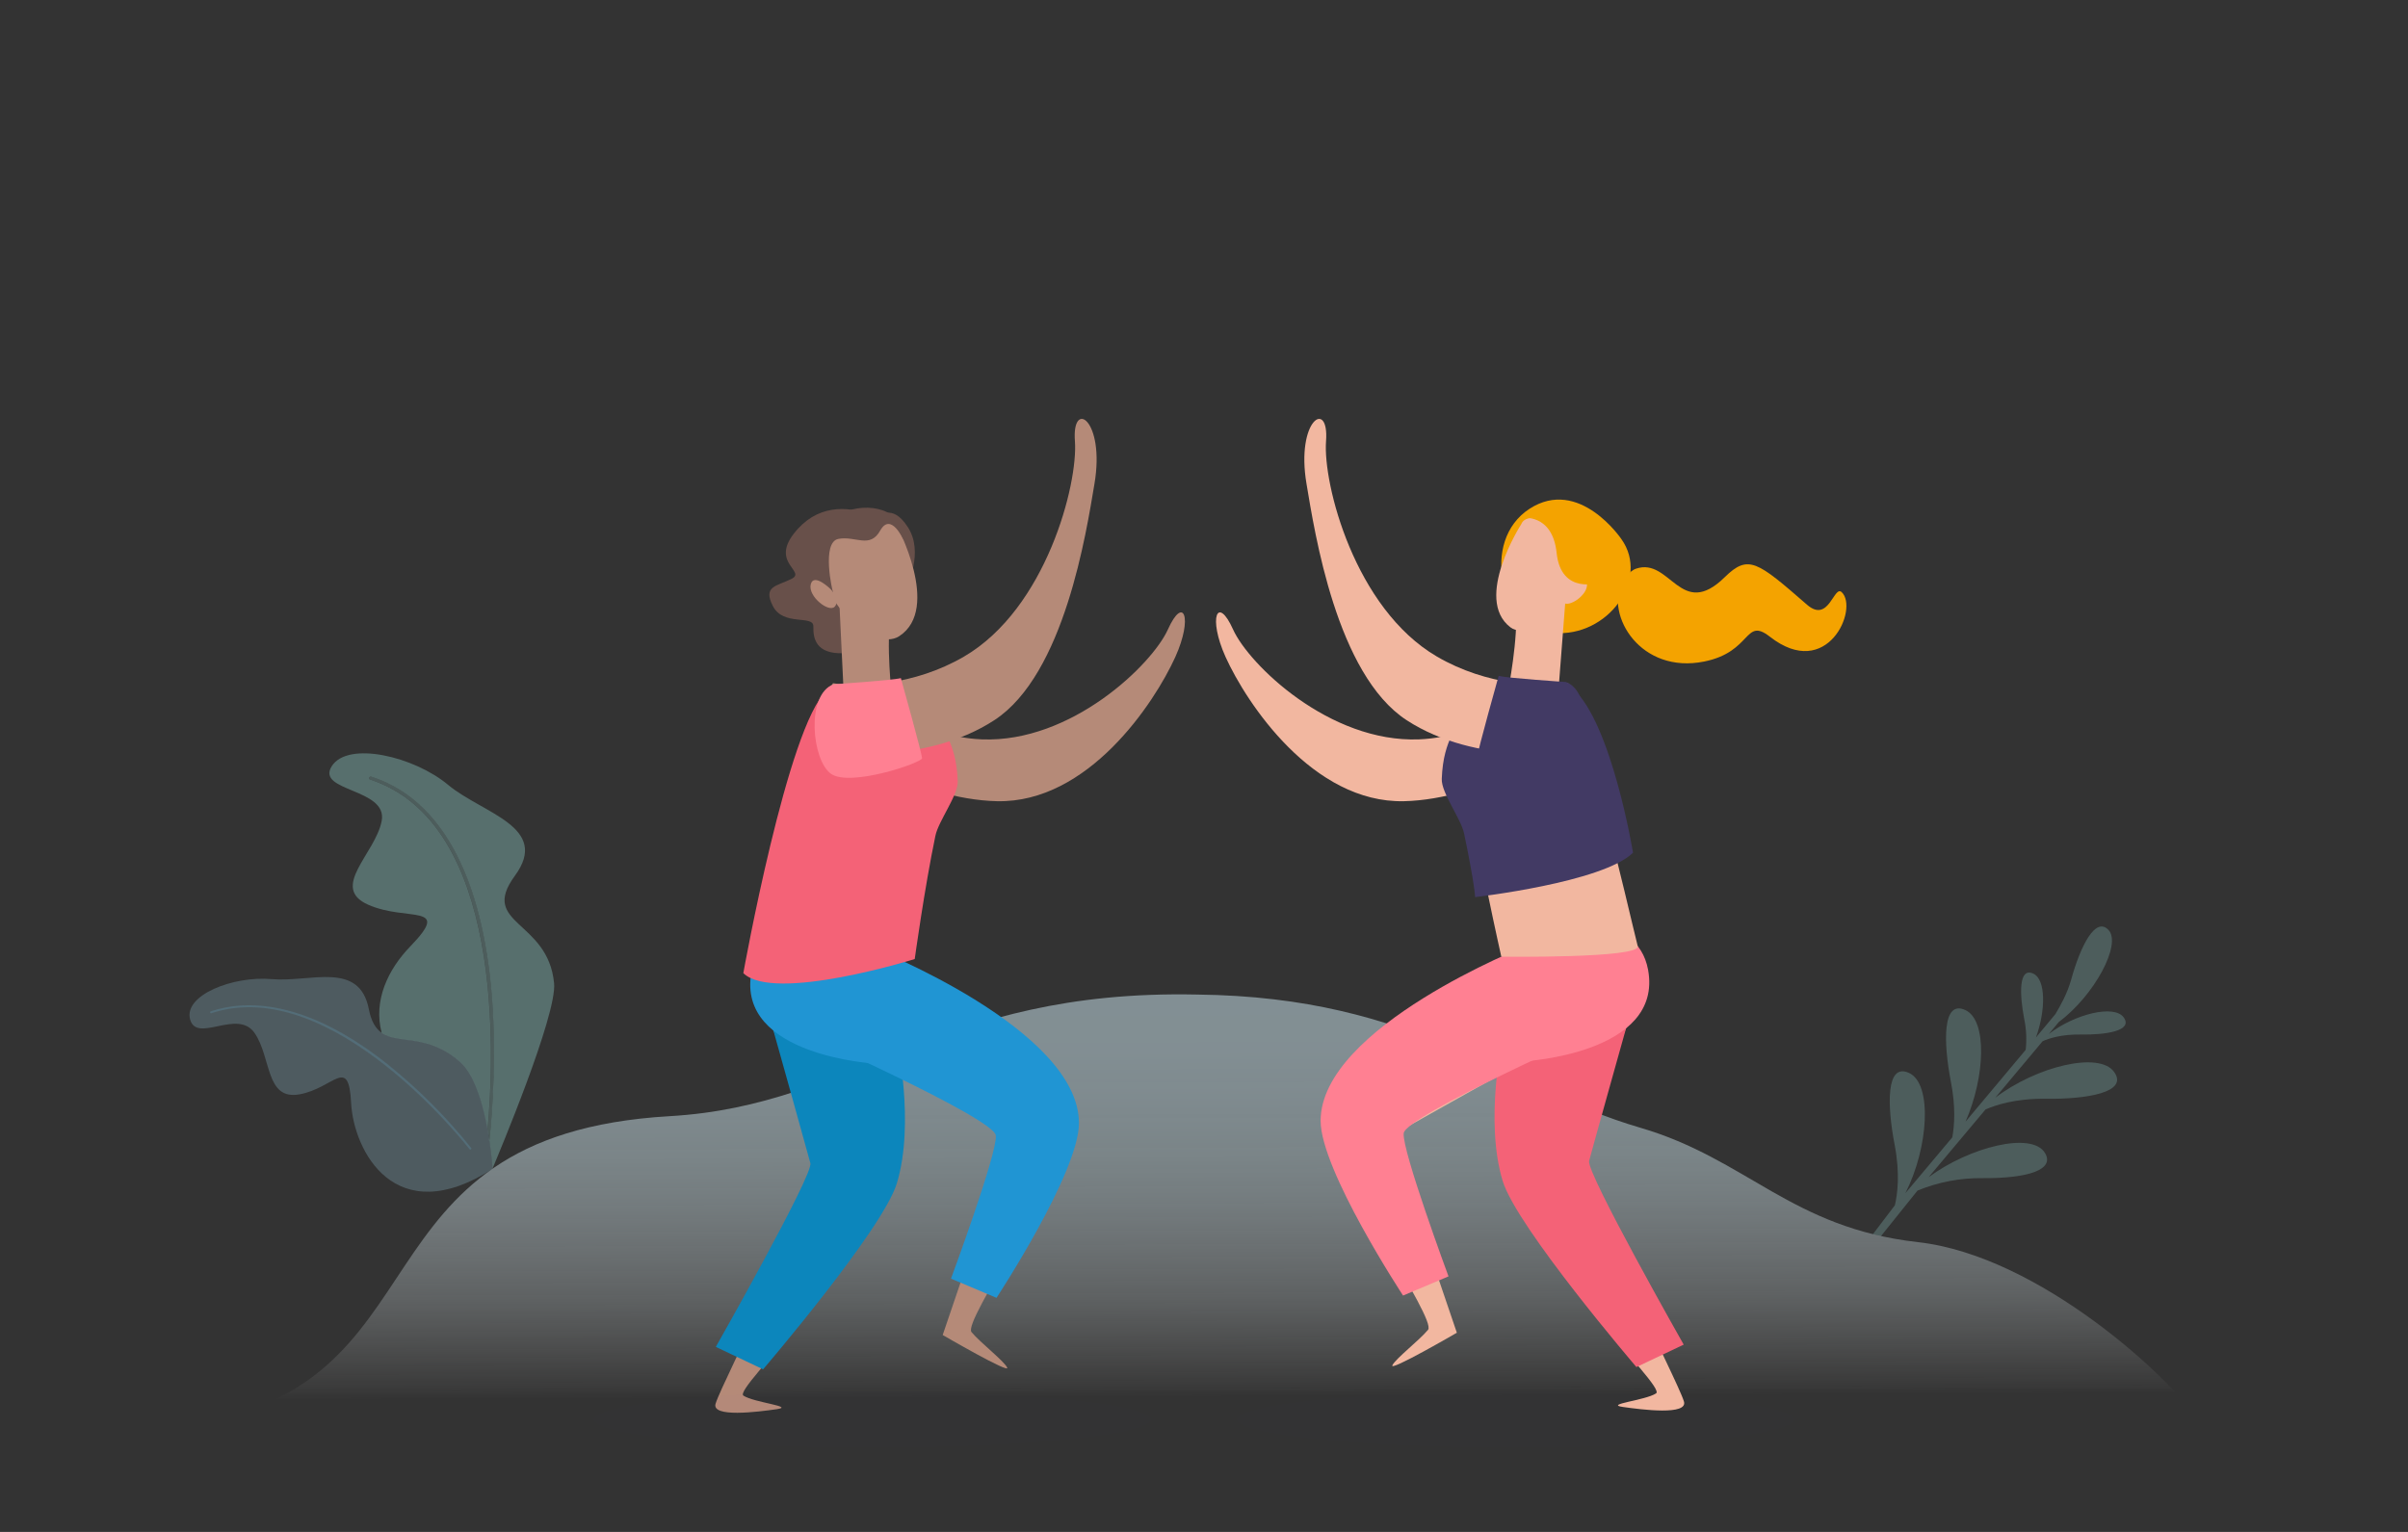
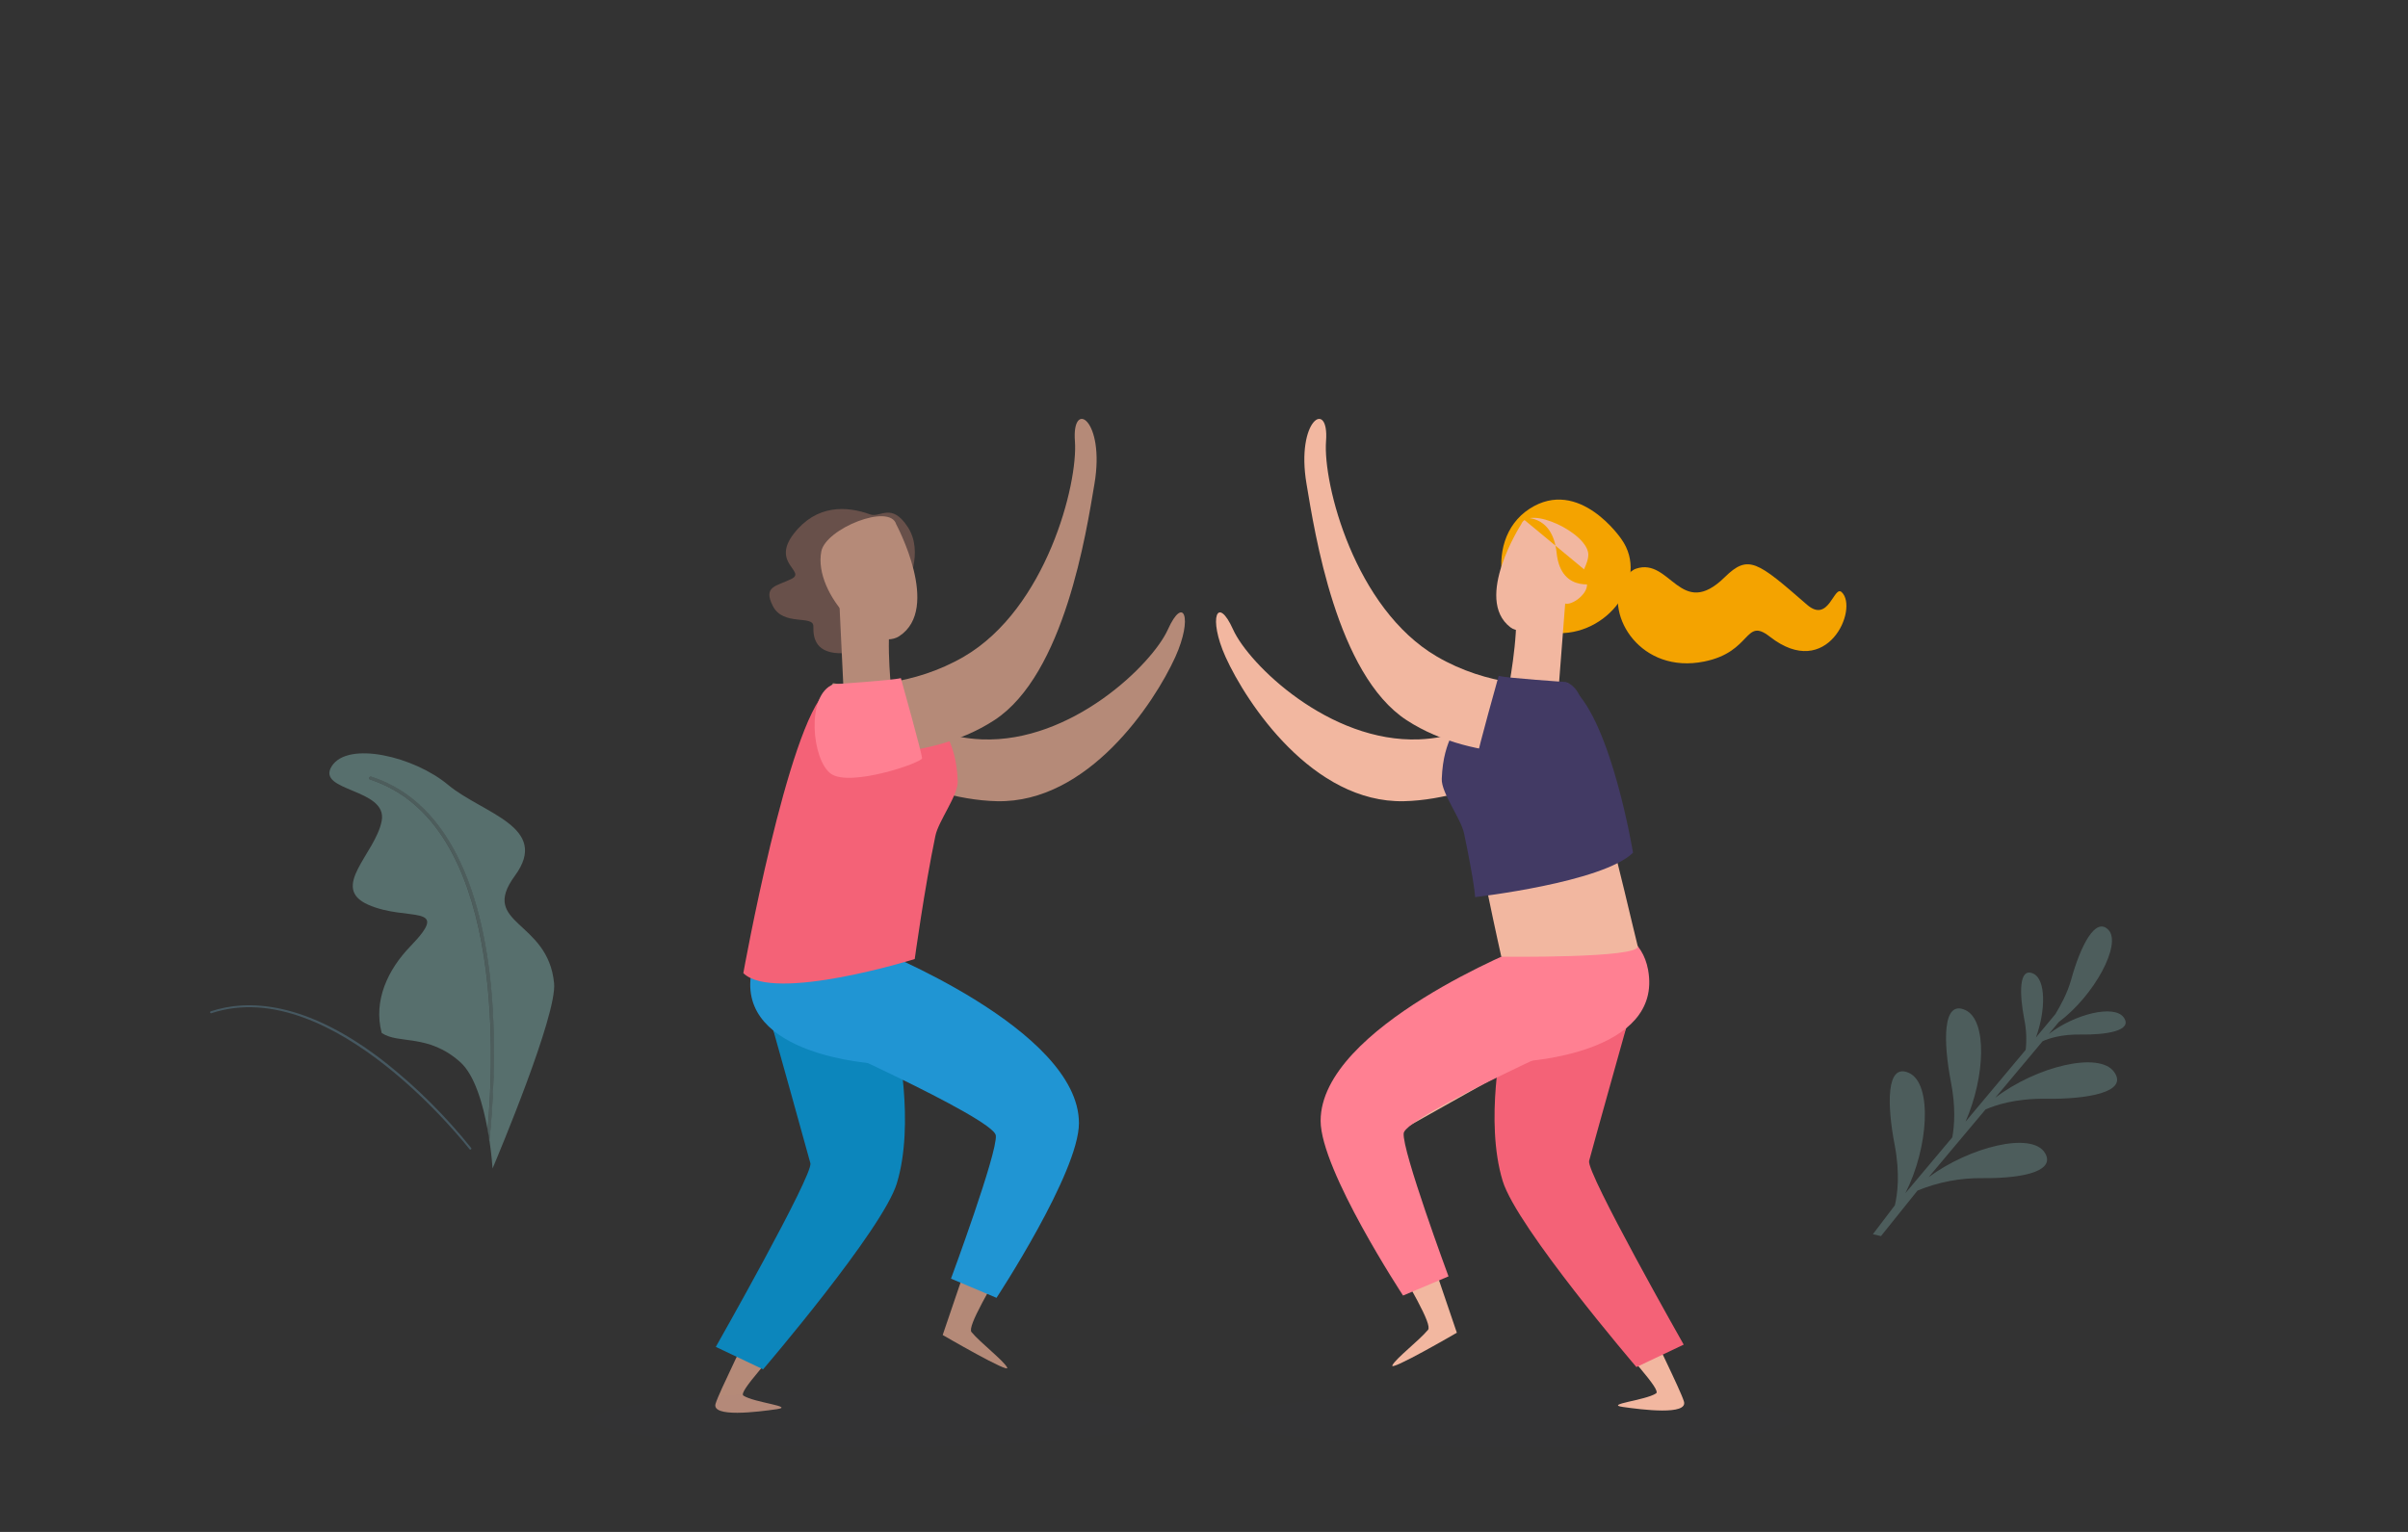
<svg xmlns="http://www.w3.org/2000/svg" width="264" height="168" viewBox="0 0 264 168" fill="none">
  <rect x="0" y="0" width="264" height="168" fill="#333333" stroke="none" />
-   <path opacity="0.5" d="M131.227 109.069C155.438 109.327 164.946 119.325 179.856 123.682C191.524 127.095 196.408 134.675 210.273 136.222C223.585 137.715 238.178 151.204 241.457 156.295H19.906C49.684 152.633 37.635 124.476 73.439 122.406C93.891 121.223 102.612 108.469 131.227 109.069Z" fill="url(#paint0_linear_6469_39550)" />
  <path d="M95.54 74.595C96.2 76.167 100.606 80.808 107.645 81.084C117.481 81.471 126.323 72.854 128.039 69.037C129.755 65.219 130.812 67.724 128.855 72.05C126.547 77.136 119.294 88.078 109.306 87.865C100.672 87.681 90.624 81.54 90.624 81.54C90.624 81.54 90.634 77.015 95.54 74.595Z" fill="#B58A78" />
  <path d="M96.001 107.007C96.001 107.007 99.605 122.36 98.372 127.569C95.822 138.355 80.325 152.282 81.505 153.055C82.685 153.827 87.222 154.246 85.141 154.544C83.061 154.843 77.971 155.489 78.454 153.934C79.29 151.24 89.843 131.38 89.24 126.942C88.636 122.505 82.384 106.599 82.384 106.599C82.384 106.599 92.324 103.639 96.001 107.007Z" fill="#B58A78" />
  <path d="M96.649 106.082C96.649 106.082 118.283 114.372 117.313 123.167C116.633 129.333 105.52 144.898 106.51 146.085C107.501 147.273 110.026 149.203 110.419 149.974C110.811 150.745 103.352 146.405 103.352 146.405L110.996 123.929L83.226 109.468C83.226 109.468 88.875 106.953 96.649 106.082Z" fill="#B58A78" />
  <path d="M83.661 150.17L78.477 147.709C78.477 147.709 89.177 128.842 88.846 127.565C88.514 126.289 84.706 112.711 84.706 112.711L98.321 114.06C98.321 114.06 100.337 123.175 98.321 129.782C96.77 134.859 83.661 150.17 83.661 150.17Z" fill="#0C86BC" />
  <path d="M96.002 116.648C96.002 116.648 80.681 115.827 82.384 106.6C83.577 100.125 92.552 101.252 94.132 102.171C95.713 103.089 97.693 115.84 96.002 116.648Z" fill="#2095D3" />
  <path d="M104.262 140.226L109.252 142.329C109.252 142.329 118.29 128.578 118.29 123.167C118.29 112.877 95.802 104.006 95.802 104.006L87.446 113.039C87.446 113.039 108.958 122.599 109.176 124.524C109.387 126.376 104.262 140.226 104.262 140.226Z" fill="#2095D3" />
  <path d="M92.174 75.75C92.174 75.75 103.441 79.245 102.866 82.764C101.094 93.592 98.474 105.165 98.474 105.165C98.474 105.165 83.17 105.365 83.518 104.005C84.525 100.077 89.942 75.75 92.174 75.75Z" fill="#F2B7A0" />
  <path d="M94.406 75.75C94.406 75.75 98.14 78.172 99.767 78.057C101.394 77.942 101.161 74.367 101.161 74.367C101.161 74.367 103.863 75.645 103.337 78.341C102.958 80.285 104.831 80.966 105.002 85.668C105.06 87.208 102.894 90.016 102.554 91.65C101.349 97.433 100.286 105.175 100.286 105.175C100.286 105.175 84.838 109.995 81.494 106.72C81.494 106.72 86.37 79.537 90.638 75.75C91.778 74.733 94.406 75.75 94.406 75.75Z" fill="#F46277" />
  <path d="M99.421 64.23C99.421 64.23 101.32 60.561 99.529 57.805C97.739 55.049 96.51 56.811 95.408 56.414C92.819 55.477 89.513 55.308 87.019 58.537C84.525 61.765 88.411 62.664 86.785 63.481C85.16 64.298 83.596 64.256 84.743 66.482C85.89 68.708 89.209 67.401 89.174 68.694C89.139 69.987 89.426 71.731 92.436 71.637C95.725 71.532 101.222 69.32 99.421 64.23Z" fill="#68504A" />
  <path d="M92.512 76.304L97.787 76.386C97.787 76.386 97.086 70.525 97.701 67.416C98.128 65.254 91.829 62.066 91.829 62.066L92.512 76.304Z" fill="#B58A78" />
  <path d="M98.257 57.504C98.257 57.504 103.238 66.742 98.586 69.768C95.634 71.686 89.126 65.216 90.044 60.472C90.529 57.962 97.571 55.136 98.257 57.504Z" fill="#B58A78" />
-   <path d="M99.032 59.172C99.032 59.172 97.668 56.101 96.5 58.188C95.365 60.207 93.806 58.744 91.92 59.098C90.034 59.452 91.249 64.84 91.338 64.973C91.427 65.106 88.333 62.438 88.272 60.379C88.211 58.32 89.921 57.354 92.482 56.201C95.044 55.047 99.089 55.712 99.032 59.172Z" fill="#68504A" />
-   <path d="M91.096 64.64C91.096 64.64 89.21 62.758 88.885 64.085C88.561 65.412 90.893 67.24 91.523 66.522C92.153 65.803 91.096 64.64 91.096 64.64Z" fill="#B58A78" />
  <path d="M91.323 74.924C94.141 75.389 100.17 75.228 105.696 72.001C114.71 66.736 118.201 53.055 117.848 48.376C117.496 43.697 121.18 46.028 119.991 53.056C119.098 58.365 116.708 73.958 109.016 78.978C101.324 83.999 90.839 82.504 90.839 82.504C90.839 82.504 88.166 80.148 91.323 74.924Z" fill="#B58A78" />
  <path d="M91.383 75.041C91.383 75.041 97.8 74.618 98.765 74.367C98.765 74.367 101.089 82.652 101.089 83.15C101.089 83.647 93.193 86.35 91.099 84.856C89.006 83.361 88.327 76.18 91.383 75.041Z" fill="#FF8092" />
  <g opacity="0.15">
    <g opacity="0.15">
      <path opacity="0.15" d="M95.63 158.804C78.729 158.804 65.027 157.403 65.027 155.676C65.027 153.948 78.729 152.547 95.63 152.547C112.532 152.547 126.234 153.948 126.234 155.676C126.234 157.403 112.532 158.804 95.63 158.804Z" fill="#1386A0" />
    </g>
  </g>
  <g opacity="0.15">
    <g opacity="0.15">
      <path opacity="0.15" d="M166.169 158.804C149.267 158.804 135.566 157.403 135.566 155.676C135.566 153.948 149.267 152.547 166.169 152.547C183.071 152.547 196.772 153.948 196.772 155.676C196.772 157.403 183.071 158.804 166.169 158.804Z" fill="#1386A0" />
    </g>
  </g>
  <path d="M167.689 74.595C167.03 76.167 162.624 80.808 155.585 81.084C145.749 81.471 136.906 72.854 135.19 69.037C133.474 65.219 132.418 67.724 134.366 72.05C136.674 77.136 143.927 88.078 153.915 87.865C162.558 87.681 172.608 81.54 172.608 81.54C172.608 81.54 172.595 77.015 167.689 74.595Z" fill="#F2B7A0" />
  <path d="M167.068 106.76C167.068 106.76 163.464 122.113 164.696 127.322C167.247 138.106 182.744 152.033 181.564 152.808C180.384 153.582 175.847 153.999 177.928 154.298C180.008 154.596 185.098 155.243 184.615 153.687C183.78 150.993 173.226 131.132 173.83 126.694C174.433 122.256 180.685 106.35 180.685 106.35C180.685 106.35 170.739 103.391 167.068 106.76Z" fill="#F2B7A0" />
  <path d="M166.42 105.834C166.42 105.834 144.786 114.124 145.757 122.919C146.436 129.083 157.551 144.648 156.562 145.837C155.573 147.027 153.046 148.955 152.654 149.724C152.261 150.493 159.721 146.156 159.721 146.156L152.402 124.631L179.843 109.219C179.843 109.219 174.201 106.704 166.42 105.834Z" fill="#F2B7A0" />
  <path d="M177.76 59.121C177.76 59.121 173.144 52.273 167.694 55.794C162.245 59.314 164.505 68.918 170.373 69.411C176.242 69.903 180.917 63.537 177.76 59.121Z" fill="#F4A300" />
  <path d="M170.739 77.299L165.311 75.928C165.311 75.928 166.525 69.705 166.153 66.796C165.892 64.775 171.904 62.219 171.904 62.219L170.739 77.299Z" fill="#F2B7A0" />
  <path d="M166.771 57.504C166.771 57.504 161.514 65.675 165.592 68.793C168.177 70.772 174.164 63.188 174.136 60.823C174.108 58.459 167.574 55.368 166.771 57.504Z" fill="#F2B7A0" />
  <path d="M171.903 64.331C171.903 64.331 173.777 62.728 173.981 63.975C174.186 65.222 171.903 66.744 171.37 66.035C170.838 65.327 171.903 64.331 171.903 64.331Z" fill="#F2B7A0" />
-   <path d="M166.868 56.804C166.868 56.804 170.201 56.259 170.66 60.632C171.154 65.343 175.402 63.875 175.402 63.875C175.402 63.875 178.094 55.795 166.868 56.804Z" fill="#F4A300" />
+   <path d="M166.868 56.804C166.868 56.804 170.201 56.259 170.66 60.632C171.154 65.343 175.402 63.875 175.402 63.875Z" fill="#F4A300" />
  <path d="M177.827 63.734C177.827 63.734 178.623 62.614 179.369 62.363C183.139 61.093 184.253 68.049 189.094 63.295C191.684 60.753 192.668 61.582 198.111 66.317C200.515 68.407 201.052 64.128 201.916 64.943C203.805 66.732 200.34 74.745 194.04 69.826C191.237 67.639 192.119 71.478 186.849 72.546C179.891 73.955 175.978 67.527 177.827 63.734Z" fill="#F4A300" />
  <path d="M179.408 149.921L184.592 147.46C184.592 147.46 173.892 128.593 174.222 127.316C174.552 126.04 178.363 112.447 178.363 112.447L164.748 113.796C164.748 113.796 162.732 122.913 164.748 129.518C166.299 134.604 179.408 149.921 179.408 149.921Z" fill="#F46277" />
  <path d="M167.067 116.393C167.067 116.393 182.388 115.573 180.685 106.346C179.492 99.872 170.518 100.998 168.937 101.916C167.356 102.835 165.376 115.594 167.067 116.393Z" fill="#FF8092" />
  <path d="M158.807 139.977L153.824 142.079C153.824 142.079 144.786 128.327 144.786 122.916C144.786 112.625 167.274 103.754 167.274 103.754L175.623 112.792C175.623 112.792 154.111 122.352 153.893 124.276C153.682 126.129 158.807 139.977 158.807 139.977Z" fill="#FF8092" />
  <path d="M170.895 75.504C170.895 75.504 159.628 78.998 160.203 82.516C161.976 93.344 164.595 104.917 164.595 104.917C164.595 104.917 179.899 105.117 179.551 103.757C178.549 99.833 173.127 75.504 170.895 75.504Z" fill="#F2B7A0" />
  <path d="M168.664 75.504C168.664 75.504 164.93 77.924 163.303 77.809C161.676 77.694 161.908 74.121 161.908 74.121C161.908 74.121 159.2 75.399 159.732 78.095C160.111 80.039 158.239 80.72 158.067 85.423C158.01 86.964 160.174 89.769 160.515 91.405C161.72 97.187 161.72 98.384 161.72 98.384C161.72 98.384 175.684 96.786 179.036 93.517C179.036 93.517 176.701 79.294 172.432 75.507C171.286 74.485 168.664 75.504 168.664 75.504Z" fill="#423A64" />
  <path d="M171.906 74.924C169.088 75.389 163.058 75.228 157.533 72.001C148.519 66.736 145.028 53.055 145.38 48.376C145.733 43.697 142.049 46.028 143.238 53.056C144.131 58.365 146.521 73.958 154.213 78.978C161.905 83.999 172.387 82.512 172.387 82.512C172.387 82.512 175.062 80.148 171.906 74.924Z" fill="#F2B7A0" />
  <path d="M171.686 74.795C171.686 74.795 165.269 74.371 164.305 74.121C164.305 74.121 161.98 82.405 161.98 82.903C161.98 83.402 169.876 86.103 171.97 84.61C174.064 83.117 174.743 75.934 171.686 74.795Z" fill="#423A64" />
  <g opacity="0.5">
    <path opacity="0.5" d="M205.335 135.351L206.22 135.558L210.226 130.564C212.498 129.631 214.937 129.167 217.395 129.202C222.37 129.235 225.307 128.267 224.196 126.439C222.756 124.062 215.934 125.783 211.447 129.097L217.682 121.67C218.779 121.191 220.964 120.451 224.305 120.499C228.718 120.553 233.414 119.818 231.774 117.546C230.134 115.273 223.265 116.947 218.751 120.384L223.942 114.187C224.617 113.88 226.006 113.418 228.128 113.452C230.907 113.498 233.874 113.039 232.834 111.582C231.794 110.125 227.437 111.211 224.617 113.4L225.708 112.087C229.639 109.155 232.61 103.556 231.176 102.001C229.742 100.445 228.085 103.761 227.068 107.447C226.621 109.026 225.871 110.323 225.339 111.221L223.207 113.782C224.285 110.829 224.312 107.431 222.93 106.778C221.31 106.017 221.401 109.008 221.921 111.728C222.155 112.848 222.211 113.997 222.086 115.134L215.492 123.009C217.645 118.087 217.889 111.894 215.481 110.776C212.932 109.58 213.056 114.318 213.885 118.632C214.428 121.401 214.274 123.457 214.039 124.731L208.895 130.854C211.442 125.836 211.871 118.871 209.312 117.675C206.754 116.479 206.888 121.217 207.717 125.53C208.333 128.741 208.023 131.007 207.743 132.182L205.335 135.351Z" fill="#9BDDD8" />
  </g>
  <g opacity="0.5">
    <path opacity="0.7" d="M41.847 90.027C41.163 93.621 36.092 97.339 40.381 99.224C44.67 101.109 49.593 99.017 44.98 103.793C42.541 106.31 40.904 109.731 41.848 113.281C43.709 114.554 46.922 113.317 50.462 116.479C52.07 117.919 52.971 121.179 53.46 123.893C54.215 115.494 55.189 90.224 40.543 85.477C40.525 85.469 40.508 85.456 40.495 85.44C40.483 85.424 40.473 85.406 40.468 85.386C40.463 85.367 40.462 85.346 40.466 85.326C40.469 85.306 40.477 85.287 40.488 85.271C40.507 85.231 40.538 85.2 40.578 85.182C40.618 85.164 40.663 85.161 40.704 85.174C49.988 88.171 52.961 99.283 53.823 108.075C54.513 115.253 53.971 122.086 53.658 125.054C53.895 126.647 53.987 127.881 54.002 128.144C54.497 126.957 61.091 111.325 60.748 107.829C60.088 100.875 52.506 101.419 56.444 96.051C60.382 90.683 52.932 89.223 49.156 86.096C45.409 82.951 38.138 81.227 36.369 84.03C34.6 86.834 42.529 86.434 41.847 90.027Z" fill="#9BDDD8" />
    <path opacity="0.5" d="M40.55 85.477C55.196 90.223 54.222 115.5 53.467 123.892C53.45 124.079 53.561 124.364 53.59 124.548C53.637 124.839 53.623 125.377 53.658 125.05C53.673 124.911 53.689 124.763 53.704 124.607C54.034 121.441 54.489 114.913 53.829 108.071C52.967 99.271 49.995 88.167 40.711 85.17C40.669 85.157 40.625 85.16 40.585 85.178C40.545 85.196 40.513 85.227 40.495 85.267C40.483 85.284 40.475 85.303 40.471 85.323C40.467 85.343 40.468 85.364 40.473 85.384C40.478 85.404 40.488 85.423 40.501 85.439C40.514 85.455 40.531 85.468 40.55 85.477Z" fill="#9BDDD8" />
  </g>
  <g opacity="0.5">
-     <path opacity="0.5" d="M20.844 111.797C21.574 114.456 26.038 110.592 27.904 113.273C29.77 115.954 29.081 120.702 32.849 120.01C36.618 119.317 38.225 115.726 38.494 120.948C38.763 126.17 43.296 135.057 54.007 128.187C54.007 128.187 54.007 128.168 54.007 128.136C53.989 127.873 53.9 126.639 53.663 125.045C53.607 124.674 53.542 124.285 53.47 123.885C52.975 121.17 52.08 117.911 50.471 116.469C46.934 113.308 43.713 114.545 41.858 113.272C41.199 112.82 40.704 112.051 40.434 110.658C39.391 105.339 34.018 107.753 29.787 107.377C25.555 107.001 20.114 109.139 20.844 111.797Z" fill="#9ED5E8" />
    <path opacity="0.5" d="M51.556 126.073C51.53 126.071 51.505 126.059 51.487 126.041C51.338 125.855 36.486 106.721 23.185 111.111C23.171 111.117 23.156 111.12 23.141 111.119C23.126 111.119 23.111 111.116 23.097 111.11C23.084 111.103 23.071 111.095 23.061 111.083C23.051 111.072 23.044 111.059 23.039 111.045C23.034 111.031 23.033 111.016 23.034 111.001C23.035 110.986 23.04 110.971 23.047 110.958C23.055 110.945 23.065 110.934 23.077 110.925C23.089 110.916 23.102 110.909 23.117 110.906C26.999 109.616 33.524 109.593 42.506 116.722C45.883 119.436 48.951 122.51 51.655 125.89C51.665 125.9 51.672 125.912 51.677 125.925C51.682 125.939 51.684 125.953 51.682 125.967C51.681 125.981 51.676 125.995 51.669 126.007C51.662 126.019 51.652 126.029 51.64 126.037C51.614 126.068 51.592 126.082 51.556 126.073Z" fill="#7FC9EA" />
  </g>
  <defs>
    <linearGradient id="paint0_linear_6469_39550" x1="130.517" y1="108.626" x2="130.67" y2="153.137" gradientUnits="userSpaceOnUse">
      <stop stop-color="#D1EBF4" />
      <stop offset="0.15" stop-color="#D2EBF4" stop-opacity="0.99" />
      <stop offset="0.28" stop-color="#D4ECF5" stop-opacity="0.94" />
      <stop offset="0.41" stop-color="#D7EEF5" stop-opacity="0.87" />
      <stop offset="0.52" stop-color="#DCF0F7" stop-opacity="0.77" />
      <stop offset="0.64" stop-color="#E2F2F8" stop-opacity="0.63" />
      <stop offset="0.76" stop-color="#E9F6FA" stop-opacity="0.47" />
      <stop offset="0.87" stop-color="#F2FAFC" stop-opacity="0.27" />
      <stop offset="0.98" stop-color="#FCFEFE" stop-opacity="0.06" />
      <stop offset="1" stop-color="white" stop-opacity="0" />
    </linearGradient>
  </defs>
</svg>